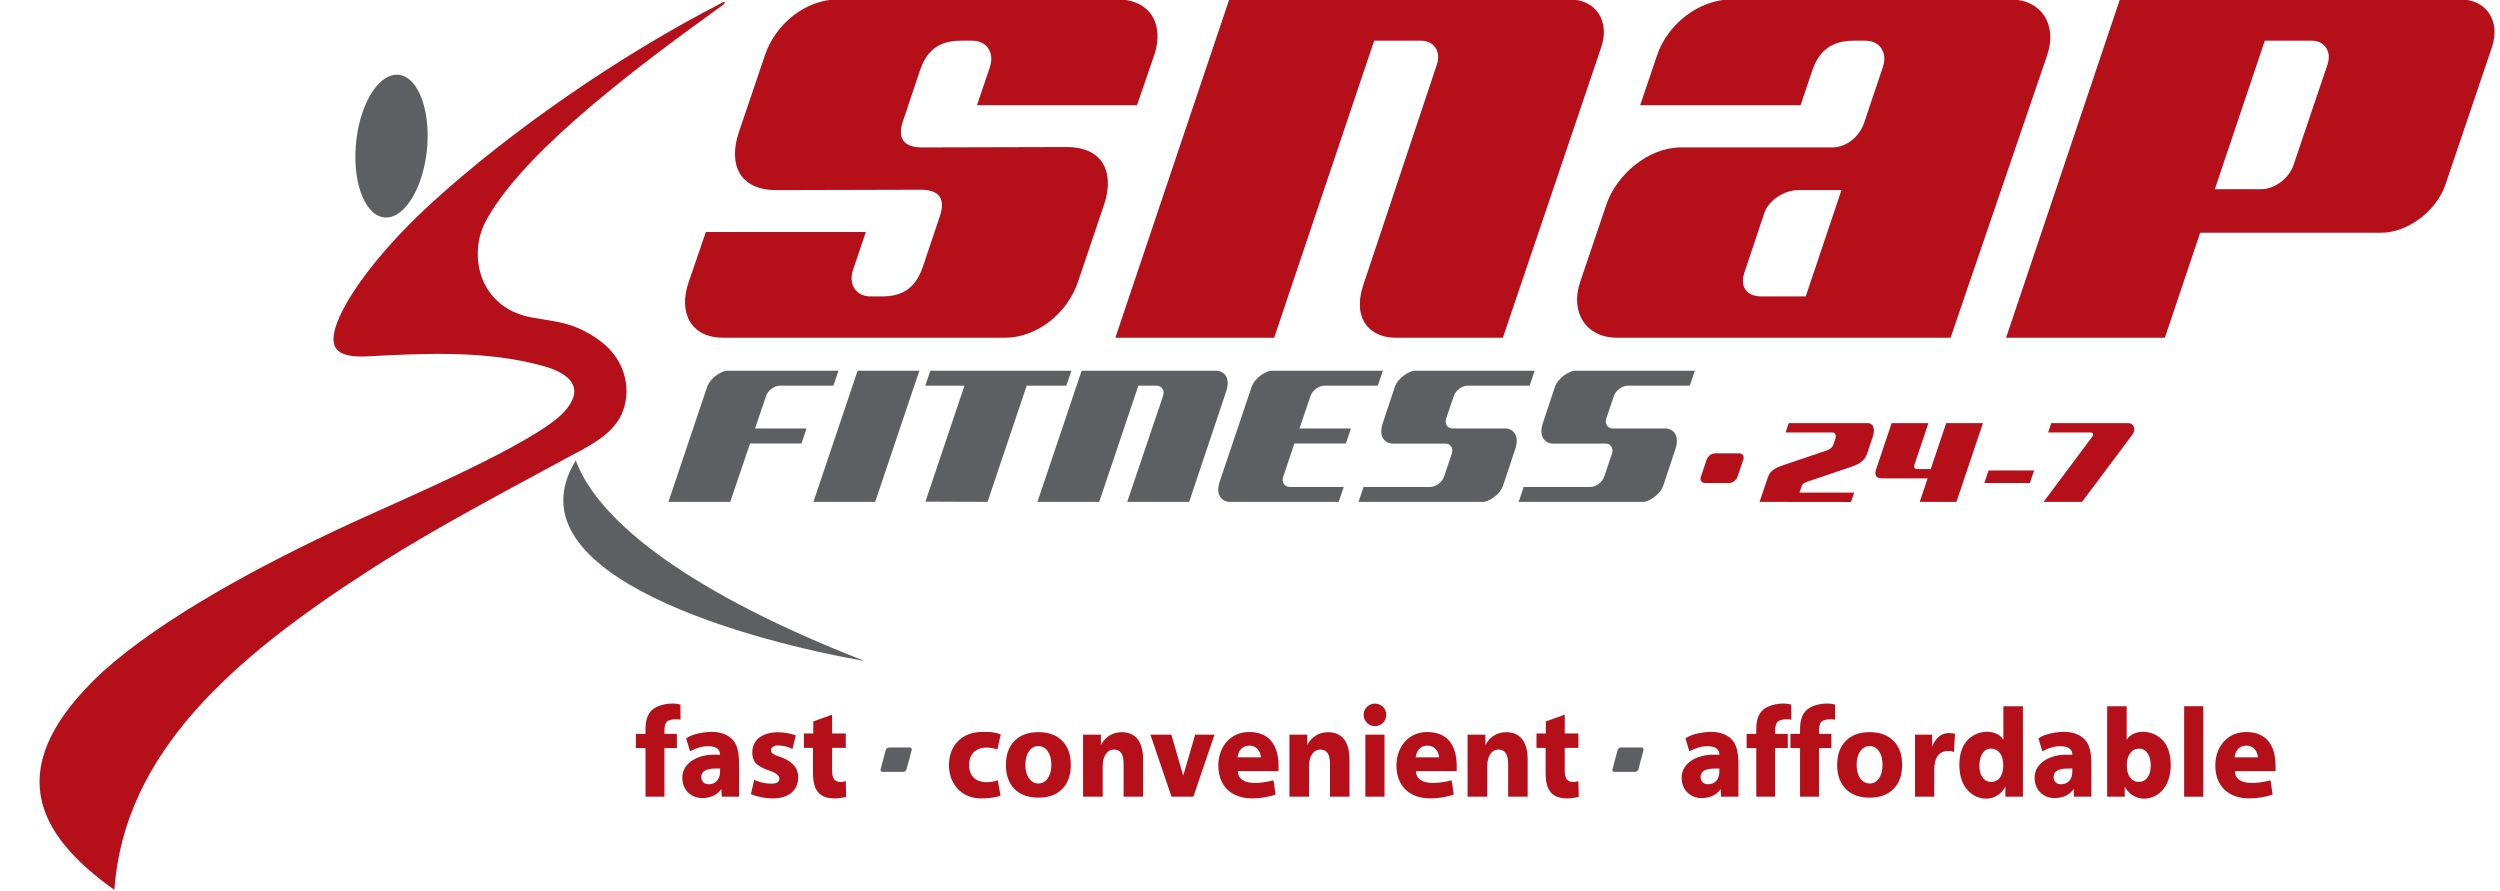
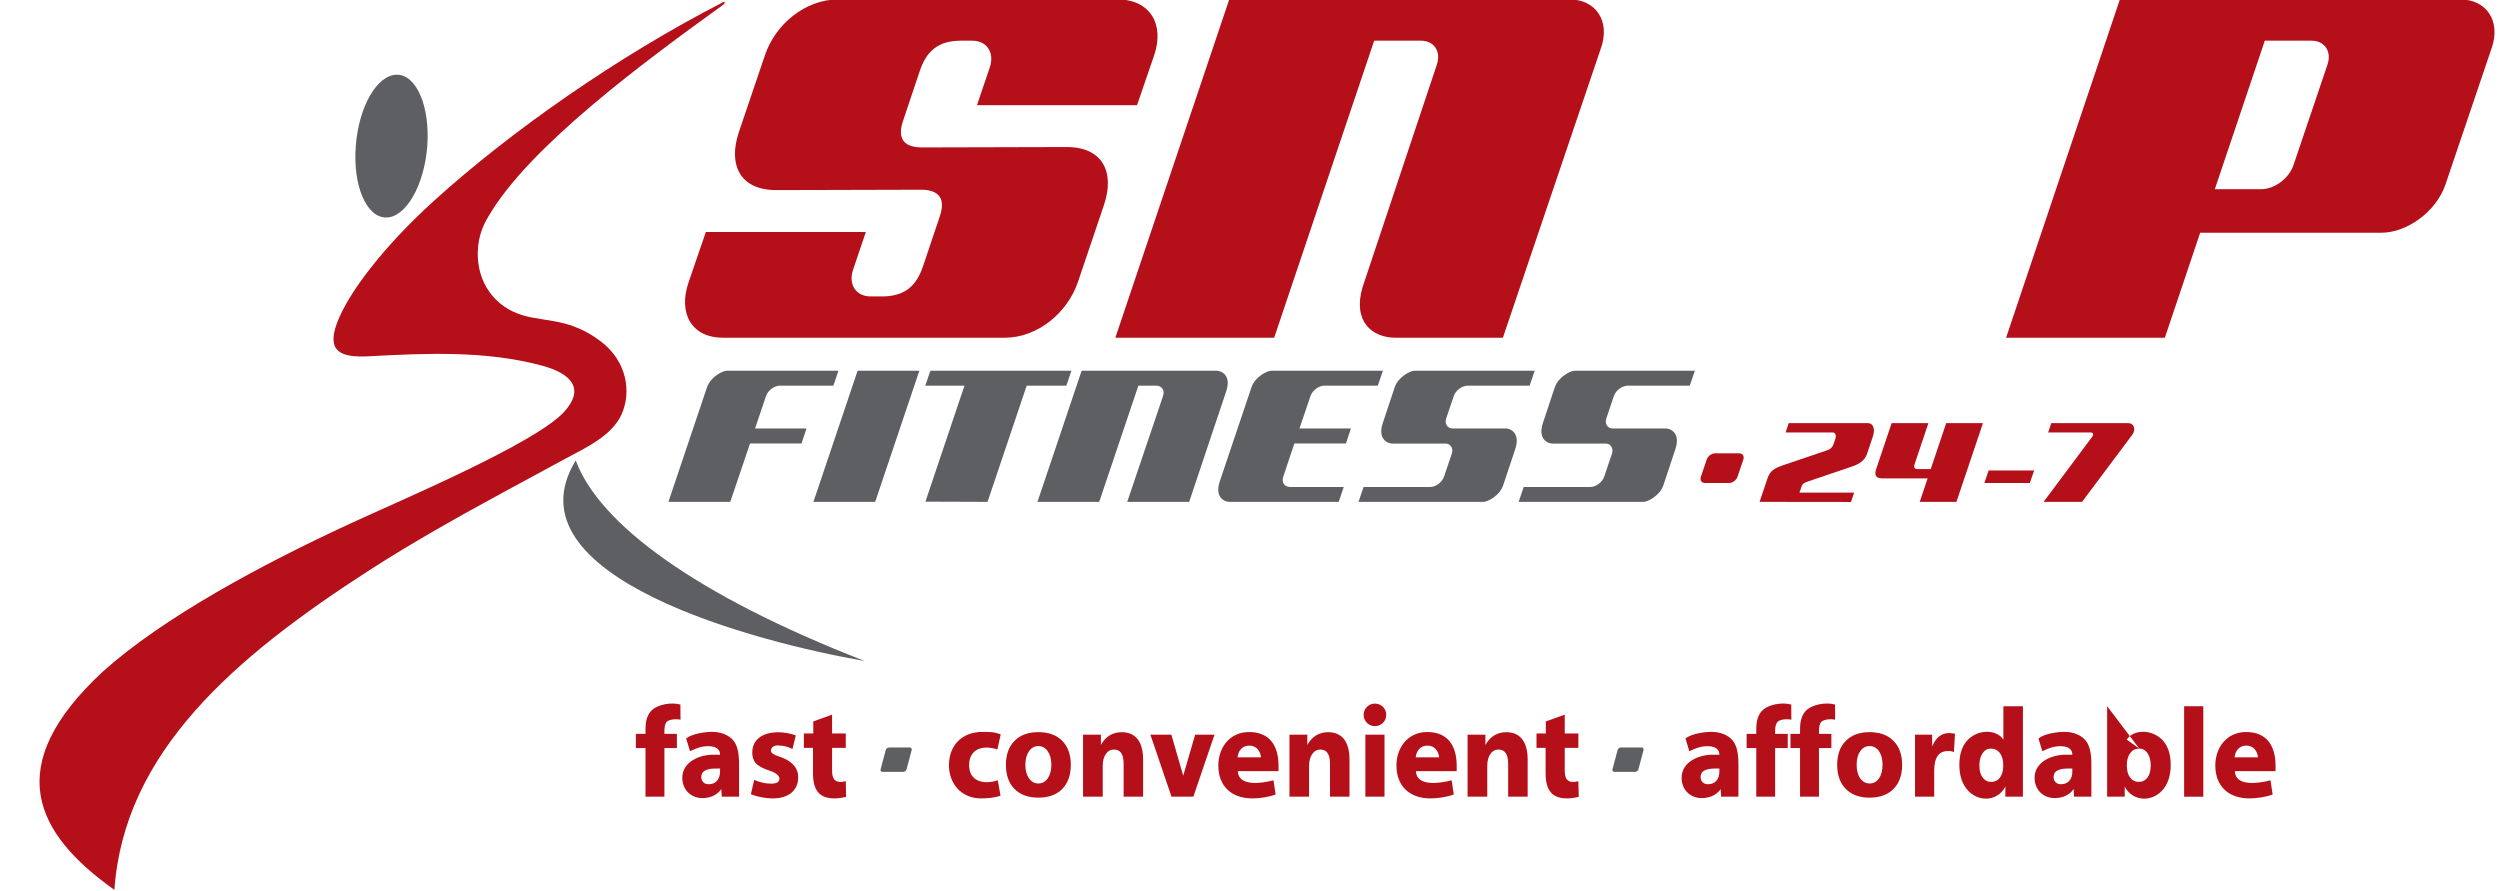
<svg xmlns="http://www.w3.org/2000/svg" width="183.3pt" height="65.3pt" viewBox="0 0 183.3 65.3" version="1.1">
  <defs>
    <clipPath id="clip1">
      <path d="M 2 0 L 54 0 L 54 65.301 L 2 65.301 Z M 2 0 " />
    </clipPath>
  </defs>
  <g id="surface1">
    <path style=" stroke:none;fill-rule:evenodd;fill:rgb(36.864%,37.256%,38.818%);fill-opacity:1;" d="M 42.215 33.758 C 43.914 38.398 51.004 43.648 63.402 48.465 C 55.547 47.113 36.988 42.289 42.215 33.758 Z M 42.215 33.758 " />
    <path style=" stroke:none;fill-rule:evenodd;fill:rgb(36.864%,37.256%,38.818%);fill-opacity:1;" d="M 29.098 5.477 C 30.543 5.477 31.539 7.82 31.328 10.715 C 31.105 13.605 29.758 15.949 28.309 15.949 C 26.863 15.949 25.863 13.605 26.086 10.715 C 26.297 7.82 27.648 5.477 29.098 5.477 Z M 29.098 5.477 " />
    <g clip-path="url(#clip1)" clip-rule="nonzero">
      <path style=" stroke:none;fill-rule:evenodd;fill:rgb(70.897%,5.884%,9.813%);fill-opacity:1;" d="M 24.715 23.664 C 25.547 21.449 28.16 18.039 31.82 14.723 C 37.316 9.734 45.23 4.148 53.066 0.137 C 53.156 0.09 53.188 0.227 52.996 0.371 C 47.215 4.535 38.723 10.809 35.797 15.895 C 35.301 16.703 35.059 17.539 35.031 18.457 C 34.965 20.719 36.285 22.543 38.391 23.137 C 40.082 23.609 41.801 23.348 44.016 25.004 C 45.965 26.465 46.32 28.727 45.57 30.387 C 44.855 31.965 42.934 32.832 41.48 33.617 C 39.941 34.453 38.418 35.273 36.906 36.094 C 33.582 37.902 30.312 39.73 27.105 41.793 C 17.16 48.203 9.09 55.152 8.387 65.246 C 2.543 61.094 0.09 56.168 7.516 49.262 C 11.977 45.262 19.094 41.438 25.648 38.402 C 29.371 36.68 39.266 32.508 41.371 30.188 C 42.926 28.473 41.84 27.379 39.77 26.816 C 35.668 25.699 31.273 25.895 27.082 26.121 C 25.016 26.234 23.91 25.812 24.715 23.664 Z M 24.715 23.664 " />
    </g>
    <path style=" stroke:none;fill-rule:evenodd;fill:rgb(36.864%,37.256%,38.818%);fill-opacity:1;" d="M 65.184 54.805 L 66.707 54.805 C 66.809 54.805 66.871 54.891 66.844 54.996 L 66.469 56.406 C 66.441 56.512 66.336 56.594 66.23 56.594 L 64.711 56.594 C 64.602 56.594 64.539 56.512 64.566 56.406 L 64.941 54.996 C 64.969 54.891 65.082 54.805 65.184 54.805 Z M 65.184 54.805 " />
    <path style=" stroke:none;fill-rule:evenodd;fill:rgb(36.864%,37.256%,38.818%);fill-opacity:1;" d="M 118.844 54.805 L 120.363 54.805 C 120.469 54.805 120.531 54.891 120.504 54.996 L 120.129 56.406 C 120.102 56.512 119.992 56.594 119.891 56.594 L 118.367 56.594 C 118.262 56.594 118.199 56.512 118.227 56.406 L 118.602 54.996 C 118.629 54.891 118.738 54.805 118.844 54.805 Z M 118.844 54.805 " />
    <path style=" stroke:none;fill-rule:evenodd;fill:rgb(70.897%,5.884%,9.813%);fill-opacity:1;" d="M 49.887 51.66 L 49.895 52.77 C 49.656 52.707 49.023 52.711 48.848 52.969 C 48.758 53.102 48.715 53.312 48.715 53.594 L 48.715 53.805 L 49.629 53.805 L 49.629 54.848 L 48.715 54.848 L 48.715 58.414 L 47.328 58.414 L 47.328 54.848 L 46.621 54.848 L 46.621 53.805 L 47.328 53.805 L 47.328 53.453 C 47.328 52.867 47.465 52.43 47.727 52.137 C 48.191 51.629 49.258 51.469 49.887 51.66 Z M 49.887 51.66 " />
    <path style=" stroke:none;fill-rule:evenodd;fill:rgb(70.897%,5.884%,9.813%);fill-opacity:1;" d="M 131.336 51.66 L 131.34 52.77 C 131.102 52.707 130.469 52.711 130.297 52.969 C 130.199 53.102 130.152 53.312 130.152 53.594 L 130.152 53.805 L 131.078 53.805 L 131.078 54.848 L 130.152 54.848 L 130.152 58.414 L 128.77 58.414 L 128.77 54.848 L 128.062 54.848 L 128.062 53.805 L 128.77 53.805 L 128.77 53.453 C 128.77 52.867 128.902 52.43 129.172 52.137 C 129.637 51.629 130.699 51.469 131.336 51.66 Z M 131.336 51.66 " />
    <path style=" stroke:none;fill-rule:evenodd;fill:rgb(70.897%,5.884%,9.813%);fill-opacity:1;" d="M 134.547 51.66 L 134.551 52.77 C 134.312 52.707 133.68 52.711 133.504 52.969 C 133.414 53.102 133.367 53.312 133.367 53.594 L 133.367 53.805 L 134.277 53.805 L 134.277 54.848 L 133.367 54.848 L 133.367 58.414 L 131.98 58.414 L 131.98 54.848 L 131.277 54.848 L 131.277 53.805 L 131.98 53.805 L 131.98 53.453 C 131.98 52.867 132.117 52.43 132.383 52.137 C 132.848 51.629 133.914 51.469 134.547 51.66 Z M 134.547 51.66 " />
    <path style=" stroke:none;fill-rule:evenodd;fill:rgb(70.897%,5.884%,9.813%);fill-opacity:1;" d="M 51.695 56.496 C 51.512 56.594 51.418 56.75 51.418 56.973 C 51.418 57.133 51.469 57.258 51.566 57.355 C 51.664 57.457 51.797 57.5 51.965 57.5 C 52.484 57.5 52.766 57.137 52.793 56.641 C 52.797 56.586 52.797 56.398 52.797 56.348 C 52.438 56.348 52.02 56.324 51.695 56.496 Z M 54.188 56.035 L 54.188 58.414 L 52.918 58.414 L 52.887 57.848 C 52.535 58.391 51.867 58.555 51.34 58.508 C 50.609 58.438 50.027 57.883 50.027 57.023 C 50.027 55.871 51.27 55.336 52.285 55.336 L 52.797 55.336 C 52.797 54.602 51.789 54.645 51.266 54.805 C 51.055 54.867 50.836 54.961 50.594 55.082 L 50.309 54.145 C 50.73 53.805 51.648 53.66 52.215 53.66 C 52.895 53.66 53.441 53.91 53.758 54.277 C 54.078 54.648 54.188 55.246 54.188 56.035 Z M 54.188 56.035 " />
    <path style=" stroke:none;fill-rule:evenodd;fill:rgb(70.897%,5.884%,9.813%);fill-opacity:1;" d="M 124.965 56.496 C 124.781 56.594 124.688 56.75 124.688 56.973 C 124.688 57.133 124.738 57.258 124.84 57.355 C 124.938 57.457 125.066 57.5 125.23 57.5 C 125.758 57.5 126.039 57.137 126.062 56.641 C 126.066 56.586 126.066 56.398 126.066 56.348 C 125.715 56.348 125.289 56.324 124.965 56.496 Z M 127.461 56.035 L 127.461 58.414 L 126.188 58.414 L 126.16 57.848 C 125.805 58.391 125.137 58.555 124.605 58.508 C 123.879 58.438 123.297 57.883 123.297 57.023 C 123.297 55.871 124.539 55.336 125.555 55.336 L 126.066 55.336 C 126.066 54.602 125.059 54.645 124.535 54.805 C 124.328 54.867 124.102 54.961 123.863 55.082 L 123.578 54.145 C 124.004 53.805 124.922 53.66 125.484 53.66 C 126.164 53.66 126.715 53.91 127.027 54.277 C 127.344 54.648 127.461 55.246 127.461 56.035 Z M 127.461 56.035 " />
    <path style=" stroke:none;fill-rule:evenodd;fill:rgb(70.897%,5.884%,9.813%);fill-opacity:1;" d="M 150.844 56.496 C 150.66 56.594 150.57 56.75 150.57 56.973 C 150.57 57.133 150.617 57.258 150.719 57.355 C 150.816 57.457 150.945 57.5 151.109 57.5 C 151.637 57.5 151.922 57.137 151.941 56.641 C 151.945 56.586 151.945 56.398 151.945 56.348 C 151.59 56.348 151.172 56.324 150.844 56.496 Z M 153.34 56.035 L 153.34 58.414 L 152.07 58.414 L 152.039 57.848 C 151.688 58.391 151.02 58.555 150.484 58.508 C 149.758 58.438 149.176 57.883 149.176 57.023 C 149.176 55.871 150.422 55.336 151.438 55.336 L 151.945 55.336 C 151.945 54.602 150.938 54.645 150.414 54.805 C 150.211 54.867 149.98 54.961 149.742 55.082 L 149.461 54.145 C 149.879 53.805 150.801 53.66 151.363 53.66 C 152.047 53.66 152.59 53.91 152.906 54.277 C 153.223 54.648 153.34 55.246 153.34 56.035 Z M 153.34 56.035 " />
    <path style=" stroke:none;fill-rule:evenodd;fill:rgb(70.897%,5.884%,9.813%);fill-opacity:1;" d="M 58.348 53.918 L 58.105 54.914 C 57.738 54.734 57.445 54.668 57.055 54.656 C 56.887 54.648 56.758 54.691 56.664 54.758 C 56.578 54.824 56.527 54.918 56.527 55.043 C 56.527 55.207 56.715 55.344 57.09 55.457 C 57.816 55.684 58.523 56.125 58.523 56.988 C 58.523 57.469 58.359 57.848 58.027 58.125 C 57.695 58.402 57.238 58.539 56.652 58.539 C 56.109 58.539 55.566 58.426 55.055 58.234 L 55.297 57.18 C 55.711 57.363 56.102 57.457 56.539 57.457 C 56.742 57.457 56.895 57.43 56.996 57.367 C 57.098 57.309 57.148 57.211 57.148 57.086 C 57.148 56.906 56.941 56.684 56.527 56.543 C 56.426 56.512 56.344 56.484 56.285 56.457 C 55.863 56.309 55.57 56.133 55.402 55.941 C 55.238 55.75 55.156 55.5 55.156 55.188 C 55.156 54.086 56.105 53.688 57.055 53.688 C 57.477 53.688 57.961 53.777 58.348 53.918 Z M 58.348 53.918 " />
    <path style=" stroke:none;fill-rule:evenodd;fill:rgb(70.897%,5.884%,9.813%);fill-opacity:1;" d="M 61.008 52.398 L 61.008 53.777 L 62.012 53.777 L 62.012 54.836 L 61.008 54.836 L 61.008 56.48 C 61.008 56.816 61.059 56.996 61.156 57.133 C 61.254 57.27 61.422 57.336 61.664 57.336 C 61.695 57.336 61.738 57.332 61.789 57.324 C 61.844 57.316 61.914 57.293 62.012 57.27 L 62.035 58.426 C 61.887 58.457 61.738 58.492 61.598 58.508 C 61.461 58.531 61.316 58.539 61.184 58.539 C 60.629 58.539 60.227 58.387 59.98 58.082 C 59.734 57.781 59.609 57.363 59.609 56.676 L 59.609 54.836 L 58.941 54.836 L 58.941 53.777 L 59.629 53.777 L 59.629 52.895 Z M 61.008 52.398 " />
    <path style=" stroke:none;fill-rule:evenodd;fill:rgb(70.897%,5.884%,9.813%);fill-opacity:1;" d="M 114.727 52.398 L 114.727 53.777 L 115.727 53.777 L 115.727 54.836 L 114.727 54.836 L 114.727 56.48 C 114.727 56.816 114.773 56.996 114.871 57.133 C 114.969 57.27 115.141 57.336 115.379 57.336 C 115.41 57.336 115.453 57.332 115.508 57.324 C 115.559 57.316 115.633 57.293 115.727 57.27 L 115.754 58.426 C 115.602 58.457 115.453 58.492 115.312 58.508 C 115.172 58.531 115.035 58.539 114.898 58.539 C 114.344 58.539 113.941 58.387 113.695 58.082 C 113.449 57.781 113.324 57.363 113.324 56.676 L 113.324 54.836 L 112.656 54.836 L 112.656 53.777 L 113.34 53.777 L 113.34 52.895 Z M 114.727 52.398 " />
    <path style=" stroke:none;fill-rule:evenodd;fill:rgb(70.897%,5.884%,9.813%);fill-opacity:1;" d="M 73.371 53.852 L 73.129 54.949 C 71.98 54.578 71.055 54.961 71.055 56.102 C 71.055 57.266 72.082 57.566 73.156 57.211 L 73.359 58.336 C 72.93 58.5 72.379 58.539 71.922 58.539 C 70.492 58.539 69.578 57.461 69.578 56.113 C 69.578 54.652 70.527 53.664 72.035 53.664 C 72.445 53.664 72.898 53.645 73.371 53.852 Z M 73.371 53.852 " />
    <path style=" stroke:none;fill-rule:evenodd;fill:rgb(70.897%,5.884%,9.813%);fill-opacity:1;" d="M 76.129 54.703 C 75.848 54.703 75.621 54.828 75.445 55.082 C 75.27 55.332 75.18 55.664 75.18 56.078 C 75.18 56.488 75.27 56.816 75.445 57.066 C 75.621 57.316 75.848 57.445 76.129 57.445 C 76.418 57.445 76.648 57.32 76.82 57.07 C 76.992 56.824 77.086 56.492 77.086 56.078 C 77.086 55.66 76.992 55.328 76.82 55.078 C 76.648 54.828 76.418 54.703 76.129 54.703 Z M 76.129 53.68 C 76.879 53.68 77.465 53.895 77.883 54.32 C 78.301 54.742 78.512 55.332 78.512 56.082 C 78.512 56.832 78.301 57.418 77.883 57.848 C 77.465 58.27 76.879 58.484 76.129 58.484 C 75.387 58.484 74.805 58.27 74.383 57.848 C 73.965 57.418 73.754 56.832 73.754 56.082 C 73.754 55.332 73.965 54.742 74.383 54.32 C 74.805 53.895 75.387 53.68 76.129 53.68 Z M 76.129 53.68 " />
    <path style=" stroke:none;fill-rule:evenodd;fill:rgb(70.897%,5.884%,9.813%);fill-opacity:1;" d="M 137.078 54.703 C 136.797 54.703 136.566 54.828 136.391 55.082 C 136.215 55.332 136.129 55.664 136.129 56.078 C 136.129 56.488 136.215 56.816 136.391 57.066 C 136.566 57.316 136.797 57.445 137.078 57.445 C 137.367 57.445 137.598 57.32 137.77 57.07 C 137.941 56.824 138.027 56.492 138.027 56.078 C 138.027 55.66 137.941 55.328 137.77 55.078 C 137.598 54.828 137.367 54.703 137.078 54.703 Z M 137.078 53.68 C 137.824 53.68 138.41 53.895 138.828 54.32 C 139.254 54.742 139.465 55.332 139.465 56.082 C 139.465 56.832 139.254 57.418 138.828 57.848 C 138.41 58.27 137.824 58.484 137.078 58.484 C 136.336 58.484 135.754 58.27 135.336 57.848 C 134.91 57.418 134.703 56.832 134.703 56.082 C 134.703 55.332 134.91 54.742 135.336 54.32 C 135.754 53.895 136.336 53.68 137.078 53.68 Z M 137.078 53.68 " />
    <path style=" stroke:none;fill-rule:evenodd;fill:rgb(70.897%,5.884%,9.813%);fill-opacity:1;" d="M 83.812 55.691 L 83.812 58.414 L 82.383 58.414 L 82.383 56.016 C 82.383 55.66 82.328 55.395 82.211 55.219 C 82.09 55.043 81.914 54.957 81.676 54.957 C 81.426 54.957 81.227 55.066 81.078 55.289 C 80.926 55.5 80.852 55.801 80.852 56.168 L 80.852 58.414 L 79.41 58.414 L 79.41 53.867 L 80.719 53.867 L 80.719 54.621 C 80.883 54.316 81.098 54.086 81.355 53.922 C 81.617 53.766 81.91 53.684 82.238 53.684 C 82.754 53.684 83.141 53.855 83.41 54.195 C 83.68 54.539 83.812 55.035 83.812 55.691 Z M 83.812 55.691 " />
    <path style=" stroke:none;fill-rule:evenodd;fill:rgb(70.897%,5.884%,9.813%);fill-opacity:1;" d="M 98.945 55.691 L 98.945 58.414 L 97.516 58.414 L 97.516 56.016 C 97.516 55.66 97.461 55.395 97.34 55.219 C 97.223 55.043 97.047 54.957 96.809 54.957 C 96.559 54.957 96.359 55.066 96.211 55.289 C 96.059 55.5 95.98 55.801 95.98 56.168 L 95.98 58.414 L 94.543 58.414 L 94.543 53.867 L 95.852 53.867 L 95.852 54.621 C 96.016 54.316 96.23 54.086 96.488 53.922 C 96.754 53.766 97.043 53.684 97.371 53.684 C 97.883 53.684 98.273 53.855 98.543 54.195 C 98.809 54.539 98.945 55.035 98.945 55.691 Z M 98.945 55.691 " />
    <path style=" stroke:none;fill-rule:evenodd;fill:rgb(70.897%,5.884%,9.813%);fill-opacity:1;" d="M 112.008 55.691 L 112.008 58.414 L 110.578 58.414 L 110.578 56.016 C 110.578 55.66 110.52 55.395 110.402 55.219 C 110.285 55.043 110.109 54.957 109.867 54.957 C 109.621 54.957 109.422 55.066 109.27 55.289 C 109.117 55.5 109.047 55.801 109.047 56.168 L 109.047 58.414 L 107.602 58.414 L 107.602 53.867 L 108.91 53.867 L 108.91 54.621 C 109.078 54.316 109.289 54.086 109.551 53.922 C 109.809 53.766 110.105 53.684 110.43 53.684 C 110.945 53.684 111.34 53.855 111.602 54.195 C 111.871 54.539 112.008 55.035 112.008 55.691 Z M 112.008 55.691 " />
    <path style=" stroke:none;fill-rule:evenodd;fill:rgb(70.897%,5.884%,9.813%);fill-opacity:1;" d="M 84.348 53.867 L 85.883 53.867 L 86.754 56.875 L 87.629 53.867 L 89.047 53.867 L 87.496 58.414 L 85.895 58.414 Z M 84.348 53.867 " />
    <path style=" stroke:none;fill-rule:evenodd;fill:rgb(70.897%,5.884%,9.813%);fill-opacity:1;" d="M 93.742 56.156 L 93.742 56.539 L 90.758 56.539 C 90.785 57.676 92.473 57.453 93.371 57.211 L 93.527 58.25 C 93.039 58.441 92.352 58.539 91.828 58.539 C 90.258 58.539 89.328 57.609 89.328 56.125 C 89.328 54.809 90.164 53.672 91.586 53.672 C 93.066 53.672 93.742 54.648 93.742 56.156 Z M 92.457 55.527 C 92.41 55.066 92.129 54.668 91.594 54.668 C 91.059 54.668 90.785 55.07 90.738 55.527 Z M 92.457 55.527 " />
    <path style=" stroke:none;fill-rule:evenodd;fill:rgb(70.897%,5.884%,9.813%);fill-opacity:1;" d="M 106.805 56.156 L 106.805 56.539 L 103.816 56.539 C 103.844 57.676 105.535 57.453 106.434 57.211 L 106.59 58.25 C 106.098 58.441 105.414 58.539 104.883 58.539 C 103.32 58.539 102.387 57.609 102.387 56.125 C 102.387 54.809 103.227 53.672 104.645 53.672 C 106.129 53.672 106.805 54.648 106.805 56.156 Z M 105.516 55.527 C 105.473 55.066 105.188 54.668 104.656 54.668 C 104.121 54.668 103.848 55.07 103.801 55.527 Z M 105.516 55.527 " />
    <path style=" stroke:none;fill-rule:evenodd;fill:rgb(70.897%,5.884%,9.813%);fill-opacity:1;" d="M 166.844 56.156 L 166.844 56.539 L 163.859 56.539 C 163.887 57.676 165.574 57.453 166.473 57.211 L 166.629 58.25 C 166.141 58.441 165.453 58.539 164.926 58.539 C 163.359 58.539 162.426 57.609 162.426 56.125 C 162.426 54.809 163.266 53.672 164.684 53.672 C 166.172 53.672 166.844 54.648 166.844 56.156 Z M 165.555 55.527 C 165.512 55.066 165.227 54.668 164.695 54.668 C 164.164 54.668 163.887 55.07 163.84 55.527 Z M 165.555 55.527 " />
    <path style=" stroke:none;fill-rule:evenodd;fill:rgb(70.897%,5.884%,9.813%);fill-opacity:1;" d="M 100.109 53.867 L 101.512 53.867 L 101.512 58.414 L 100.109 58.414 Z M 100.809 51.586 C 101.27 51.586 101.641 51.957 101.641 52.414 C 101.641 52.871 101.27 53.242 100.809 53.242 C 100.352 53.242 99.98 52.871 99.98 52.414 C 99.98 51.957 100.352 51.586 100.809 51.586 Z M 100.809 51.586 " />
    <path style=" stroke:none;fill-rule:evenodd;fill:rgb(70.897%,5.884%,9.813%);fill-opacity:1;" d="M 143.34 53.793 L 143.262 55.145 C 143.211 55.117 143.141 55.098 143.074 55.082 C 143.004 55.07 142.922 55.066 142.828 55.066 C 142.492 55.066 142.242 55.184 142.07 55.418 C 141.902 55.66 141.816 56.012 141.816 56.477 L 141.816 58.414 L 140.41 58.414 L 140.41 53.867 L 141.664 53.867 L 141.664 54.734 C 141.805 54.398 141.98 54.152 142.184 53.988 C 142.391 53.828 142.633 53.746 142.914 53.746 C 142.984 53.746 143.117 53.762 143.309 53.789 C 143.324 53.793 143.336 53.797 143.34 53.797 Z M 143.34 53.793 " />
    <path style=" stroke:none;fill-rule:evenodd;fill:rgb(70.897%,5.884%,9.813%);fill-opacity:1;" d="M 160.141 58.414 L 161.547 58.414 L 161.547 51.781 L 160.141 51.781 Z M 160.141 58.414 " />
    <path style=" stroke:none;fill-rule:evenodd;fill:rgb(36.864%,37.256%,38.818%);fill-opacity:1;" d="M 79.305 27.184 C 82.605 27.184 85.91 27.184 89.215 27.184 C 89.496 27.184 90.32 27.461 89.902 28.703 L 87.191 36.797 L 82.648 36.797 C 83.52 34.215 84.398 31.629 85.273 29.039 C 85.418 28.621 85.188 28.277 84.77 28.277 L 83.465 28.277 L 80.594 36.797 L 76.066 36.797 Z M 79.305 27.184 " />
    <path style=" stroke:none;fill-rule:evenodd;fill:rgb(36.864%,37.256%,38.818%);fill-opacity:1;" d="M 93.191 27.184 L 101.391 27.184 L 101.023 28.277 L 97.109 28.277 C 96.688 28.277 96.227 28.621 96.086 29.039 L 95.277 31.414 L 99.051 31.414 L 98.684 32.516 L 94.906 32.516 L 94.09 34.941 C 93.945 35.363 94.172 35.707 94.594 35.707 L 98.523 35.707 L 98.152 36.797 L 90.129 36.797 C 89.844 36.797 89.02 36.523 89.438 35.281 L 91.754 28.41 C 92.02 27.602 92.93 27.184 93.191 27.184 Z M 93.191 27.184 " />
    <path style=" stroke:none;fill-rule:evenodd;fill:rgb(36.864%,37.256%,38.818%);fill-opacity:1;" d="M 103.695 27.184 L 112.523 27.184 L 112.152 28.277 L 107.613 28.277 C 107.191 28.277 106.73 28.621 106.59 29.039 L 106.039 30.664 C 105.91 31.039 106.086 31.363 106.43 31.414 L 110.406 31.414 C 110.688 31.414 111.512 31.695 111.094 32.941 L 110.215 35.574 C 109.945 36.383 109.035 36.797 108.773 36.797 L 99.605 36.797 L 99.977 35.707 L 104.855 35.707 C 105.273 35.707 105.738 35.359 105.879 34.941 L 106.441 33.281 C 106.57 32.902 106.398 32.582 106.051 32.523 L 102.078 32.523 C 101.797 32.523 100.969 32.246 101.391 31.004 L 102.254 28.41 C 102.523 27.602 103.434 27.184 103.695 27.184 Z M 103.695 27.184 " />
    <path style=" stroke:none;fill-rule:evenodd;fill:rgb(36.864%,37.256%,38.818%);fill-opacity:1;" d="M 115.438 27.184 L 124.266 27.184 L 123.895 28.277 L 119.352 28.277 C 118.934 28.277 118.469 28.621 118.328 29.039 L 117.781 30.664 C 117.652 31.039 117.824 31.363 118.172 31.414 L 122.145 31.414 C 122.426 31.414 123.254 31.695 122.836 32.941 L 121.961 35.574 C 121.684 36.383 120.777 36.797 120.516 36.797 L 111.348 36.797 L 111.715 35.707 L 116.598 35.707 C 117.016 35.707 117.48 35.359 117.621 34.941 L 118.184 33.281 C 118.312 32.902 118.137 32.582 117.797 32.523 L 113.816 32.523 C 113.535 32.523 112.715 32.246 113.129 31.004 L 113.992 28.41 C 114.266 27.602 115.172 27.184 115.438 27.184 Z M 115.438 27.184 " />
    <path style=" stroke:none;fill-rule:evenodd;fill:rgb(36.864%,37.256%,38.818%);fill-opacity:1;" d="M 53.273 27.184 L 61.473 27.184 L 61.105 28.277 L 57.188 28.277 C 56.77 28.277 56.305 28.621 56.164 29.039 L 55.363 31.414 L 59.133 31.414 L 58.766 32.516 L 54.992 32.516 L 53.543 36.797 L 49.008 36.797 L 51.832 28.41 C 52.102 27.602 53.012 27.184 53.273 27.184 Z M 53.273 27.184 " />
    <path style=" stroke:none;fill-rule:evenodd;fill:rgb(36.864%,37.256%,38.818%);fill-opacity:1;" d="M 62.879 27.184 L 67.406 27.184 L 64.168 36.797 L 59.641 36.797 Z M 62.879 27.184 " />
    <path style=" stroke:none;fill-rule:evenodd;fill:rgb(36.864%,37.256%,38.818%);fill-opacity:1;" d="M 68.215 27.184 L 78.555 27.184 L 78.184 28.277 L 75.277 28.277 L 72.406 36.797 L 67.852 36.781 L 70.715 28.277 L 67.84 28.277 Z M 68.215 27.184 " />
    <path style=" stroke:none;fill-rule:evenodd;fill:rgb(70.897%,5.884%,9.813%);fill-opacity:1;" d="M 125.746 33.238 L 127.516 33.238 C 127.77 33.238 127.906 33.445 127.82 33.699 L 127.395 34.953 C 127.312 35.207 127.035 35.414 126.781 35.414 L 125.012 35.414 C 124.758 35.414 124.621 35.207 124.711 34.953 L 125.133 33.699 C 125.219 33.445 125.492 33.238 125.746 33.238 Z M 125.746 33.238 " />
    <path style=" stroke:none;fill-rule:evenodd;fill:rgb(70.897%,5.884%,9.813%);fill-opacity:1;" d="M 150.398 31.023 L 156.051 31.023 C 156.43 31.023 156.645 31.461 156.336 31.879 L 152.656 36.797 L 149.836 36.797 L 153.406 32.016 C 153.512 31.871 153.492 31.707 153.27 31.707 L 150.172 31.707 Z M 150.398 31.023 " />
    <path style=" stroke:none;fill-rule:evenodd;fill:rgb(70.897%,5.884%,9.813%);fill-opacity:1;" d="M 149.141 34.496 L 148.828 35.414 L 145.492 35.414 L 145.805 34.496 Z M 149.141 34.496 " />
    <path style=" stroke:none;fill-rule:evenodd;fill:rgb(70.897%,5.884%,9.813%);fill-opacity:1;" d="M 131.148 31.023 L 136.926 31.023 C 137.379 31.023 137.492 31.484 137.316 32.012 L 136.91 33.223 C 136.754 33.684 136.473 33.977 135.766 34.215 L 132.578 35.293 C 132.164 35.438 132.137 35.523 132.047 35.793 L 131.934 36.117 L 135.945 36.117 L 135.715 36.805 L 129.012 36.797 L 129.594 35.074 C 129.777 34.52 130.094 34.328 130.773 34.098 L 133.82 33.066 C 134.105 32.969 134.324 32.895 134.441 32.547 L 134.562 32.188 C 134.633 31.977 134.613 31.707 134.352 31.707 L 130.922 31.707 Z M 131.148 31.023 " />
    <path style=" stroke:none;fill-rule:evenodd;fill:rgb(70.897%,5.884%,9.813%);fill-opacity:1;" d="M 140.578 34.391 L 141.562 34.391 L 142.695 31.023 L 145.391 31.023 L 143.445 36.797 L 140.754 36.797 L 141.336 35.074 L 138.004 35.074 C 137.508 35.074 137.426 34.797 137.562 34.391 L 138.695 31.023 L 141.391 31.023 L 140.367 34.066 C 140.301 34.258 140.379 34.391 140.578 34.391 Z M 140.578 34.391 " />
    <path style=" stroke:none;fill-rule:evenodd;fill:rgb(70.897%,5.884%,9.813%);fill-opacity:1;" d="M 155.43 -0.043 L 180.371 -0.043 C 182.312 -0.043 183.359 1.539 182.703 3.48 L 179.297 13.539 C 178.641 15.48 176.516 17.066 174.578 17.066 L 161.316 17.066 L 158.727 24.762 L 147.086 24.762 Z M 162.391 13.871 L 165.797 13.871 C 166.766 13.871 167.828 13.082 168.156 12.113 L 170.648 4.746 C 170.977 3.777 170.453 2.984 169.484 2.984 L 166.055 2.984 Z M 162.391 13.871 " />
    <path style=" stroke:none;fill-rule:evenodd;fill:rgb(70.897%,5.884%,9.813%);fill-opacity:1;" d="M 110.191 24.762 L 117.398 3.48 C 118.059 1.539 117.008 -0.043 115.07 -0.043 L 90.129 -0.043 L 81.777 24.762 L 93.422 24.762 L 100.754 2.984 L 104.184 2.984 C 105.152 2.984 105.676 3.777 105.348 4.746 L 99.902 21.059 C 99.168 23.555 100.586 24.762 102.32 24.762 Z M 110.191 24.762 " />
-     <path style=" stroke:none;fill-rule:evenodd;fill:rgb(70.897%,5.884%,9.813%);fill-opacity:1;" d="M 126.969 -0.043 L 147.402 -0.043 C 149.648 -0.043 150.863 1.789 150.102 4.035 L 143.016 24.762 L 118.555 24.762 C 116.312 24.762 115.098 22.922 115.855 20.68 L 117.781 14.996 C 118.516 12.812 120.859 10.809 123.23 10.809 L 134.324 10.809 C 135.391 10.809 136.336 10.031 136.691 8.965 L 138.051 4.922 C 138.41 3.859 137.836 2.984 136.77 2.984 L 135.922 2.984 C 134.277 2.984 133.355 3.734 132.867 5.195 L 132.02 7.711 L 120.258 7.711 L 121.504 4.035 C 122.266 1.789 124.551 -0.043 126.969 -0.043 Z M 131.859 13.938 L 135.016 13.938 L 132.395 21.734 L 129.141 21.734 C 128.09 21.734 127.547 21.047 127.898 19.992 L 129.359 15.621 C 129.664 14.699 130.805 13.938 131.859 13.938 Z M 131.859 13.938 " />
    <path style=" stroke:none;fill-rule:evenodd;fill:rgb(70.897%,5.884%,9.813%);fill-opacity:1;" d="M 61.453 -0.043 L 81.926 -0.043 C 84.332 -0.043 85.387 1.789 84.629 4.035 L 83.367 7.711 L 71.633 7.711 L 72.578 4.922 C 72.93 3.859 72.355 2.984 71.289 2.984 L 70.441 2.984 C 68.801 2.984 67.934 3.734 67.441 5.195 L 66.211 8.863 C 65.82 10.016 66.121 10.805 67.59 10.809 L 78.215 10.781 C 80.867 10.781 81.746 12.641 80.945 15.023 L 79.031 20.684 C 78.27 22.922 76.086 24.762 73.668 24.762 L 52.992 24.762 C 50.754 24.762 49.688 23.016 50.492 20.684 L 51.754 17.008 L 63.484 17.008 L 62.543 19.789 C 62.188 20.859 62.762 21.734 63.832 21.734 L 64.676 21.734 C 66.316 21.734 67.184 20.984 67.676 19.523 L 68.91 15.855 C 69.297 14.703 68.996 13.914 67.527 13.91 L 56.906 13.938 C 54.254 13.938 53.371 12.078 54.172 9.695 L 56.09 4.035 C 56.848 1.789 59.035 -0.043 61.453 -0.043 Z M 61.453 -0.043 " />
    <path style=" stroke:none;fill-rule:evenodd;fill:rgb(70.897%,5.884%,9.813%);fill-opacity:1;" d="M 145.965 54.887 C 145.719 54.887 145.52 54.996 145.363 55.23 C 145.203 55.457 145.129 55.762 145.129 56.125 C 145.129 56.496 145.203 56.789 145.363 57 C 145.52 57.219 145.73 57.328 145.996 57.328 C 146.27 57.328 146.488 57.219 146.645 57 C 146.801 56.789 146.879 56.488 146.879 56.105 C 146.879 55.734 146.797 55.438 146.633 55.215 C 146.465 54.996 146.242 54.887 145.965 54.887 Z M 146.887 51.781 L 148.32 51.781 L 148.32 58.414 L 147.035 58.414 L 147.035 57.668 C 146.473 58.781 144.988 58.867 144.176 57.824 C 143.836 57.383 143.66 56.801 143.66 56.078 C 143.66 55.367 143.828 54.797 144.16 54.379 C 144.883 53.473 146.352 53.41 146.887 54.23 Z M 146.887 51.781 " />
-     <path style=" stroke:none;fill-rule:evenodd;fill:rgb(70.897%,5.884%,9.813%);fill-opacity:1;" d="M 156.855 54.887 C 157.098 54.887 157.297 54.996 157.461 55.23 C 157.613 55.457 157.691 55.762 157.691 56.125 C 157.691 56.496 157.613 56.789 157.461 57 C 157.297 57.219 157.09 57.328 156.824 57.328 C 156.547 57.328 156.336 57.219 156.172 57 C 156.016 56.789 155.938 56.488 155.938 56.105 C 155.938 55.734 156.02 55.438 156.188 55.215 C 156.352 54.996 156.574 54.887 156.855 54.887 Z M 155.93 51.781 L 154.496 51.781 L 154.496 58.414 L 155.785 58.414 L 155.785 57.668 C 156.344 58.781 157.836 58.867 158.645 57.824 C 158.984 57.383 159.156 56.801 159.156 56.078 C 159.156 55.367 158.988 54.797 158.656 54.379 C 157.934 53.473 156.465 53.41 155.93 54.23 Z M 155.93 51.781 " />
+     <path style=" stroke:none;fill-rule:evenodd;fill:rgb(70.897%,5.884%,9.813%);fill-opacity:1;" d="M 156.855 54.887 C 157.098 54.887 157.297 54.996 157.461 55.23 C 157.613 55.457 157.691 55.762 157.691 56.125 C 157.691 56.496 157.613 56.789 157.461 57 C 157.297 57.219 157.09 57.328 156.824 57.328 C 156.547 57.328 156.336 57.219 156.172 57 C 156.016 56.789 155.938 56.488 155.938 56.105 C 155.938 55.734 156.02 55.438 156.188 55.215 C 156.352 54.996 156.574 54.887 156.855 54.887 Z L 154.496 51.781 L 154.496 58.414 L 155.785 58.414 L 155.785 57.668 C 156.344 58.781 157.836 58.867 158.645 57.824 C 158.984 57.383 159.156 56.801 159.156 56.078 C 159.156 55.367 158.988 54.797 158.656 54.379 C 157.934 53.473 156.465 53.41 155.93 54.23 Z M 155.93 51.781 " />
  </g>
</svg>